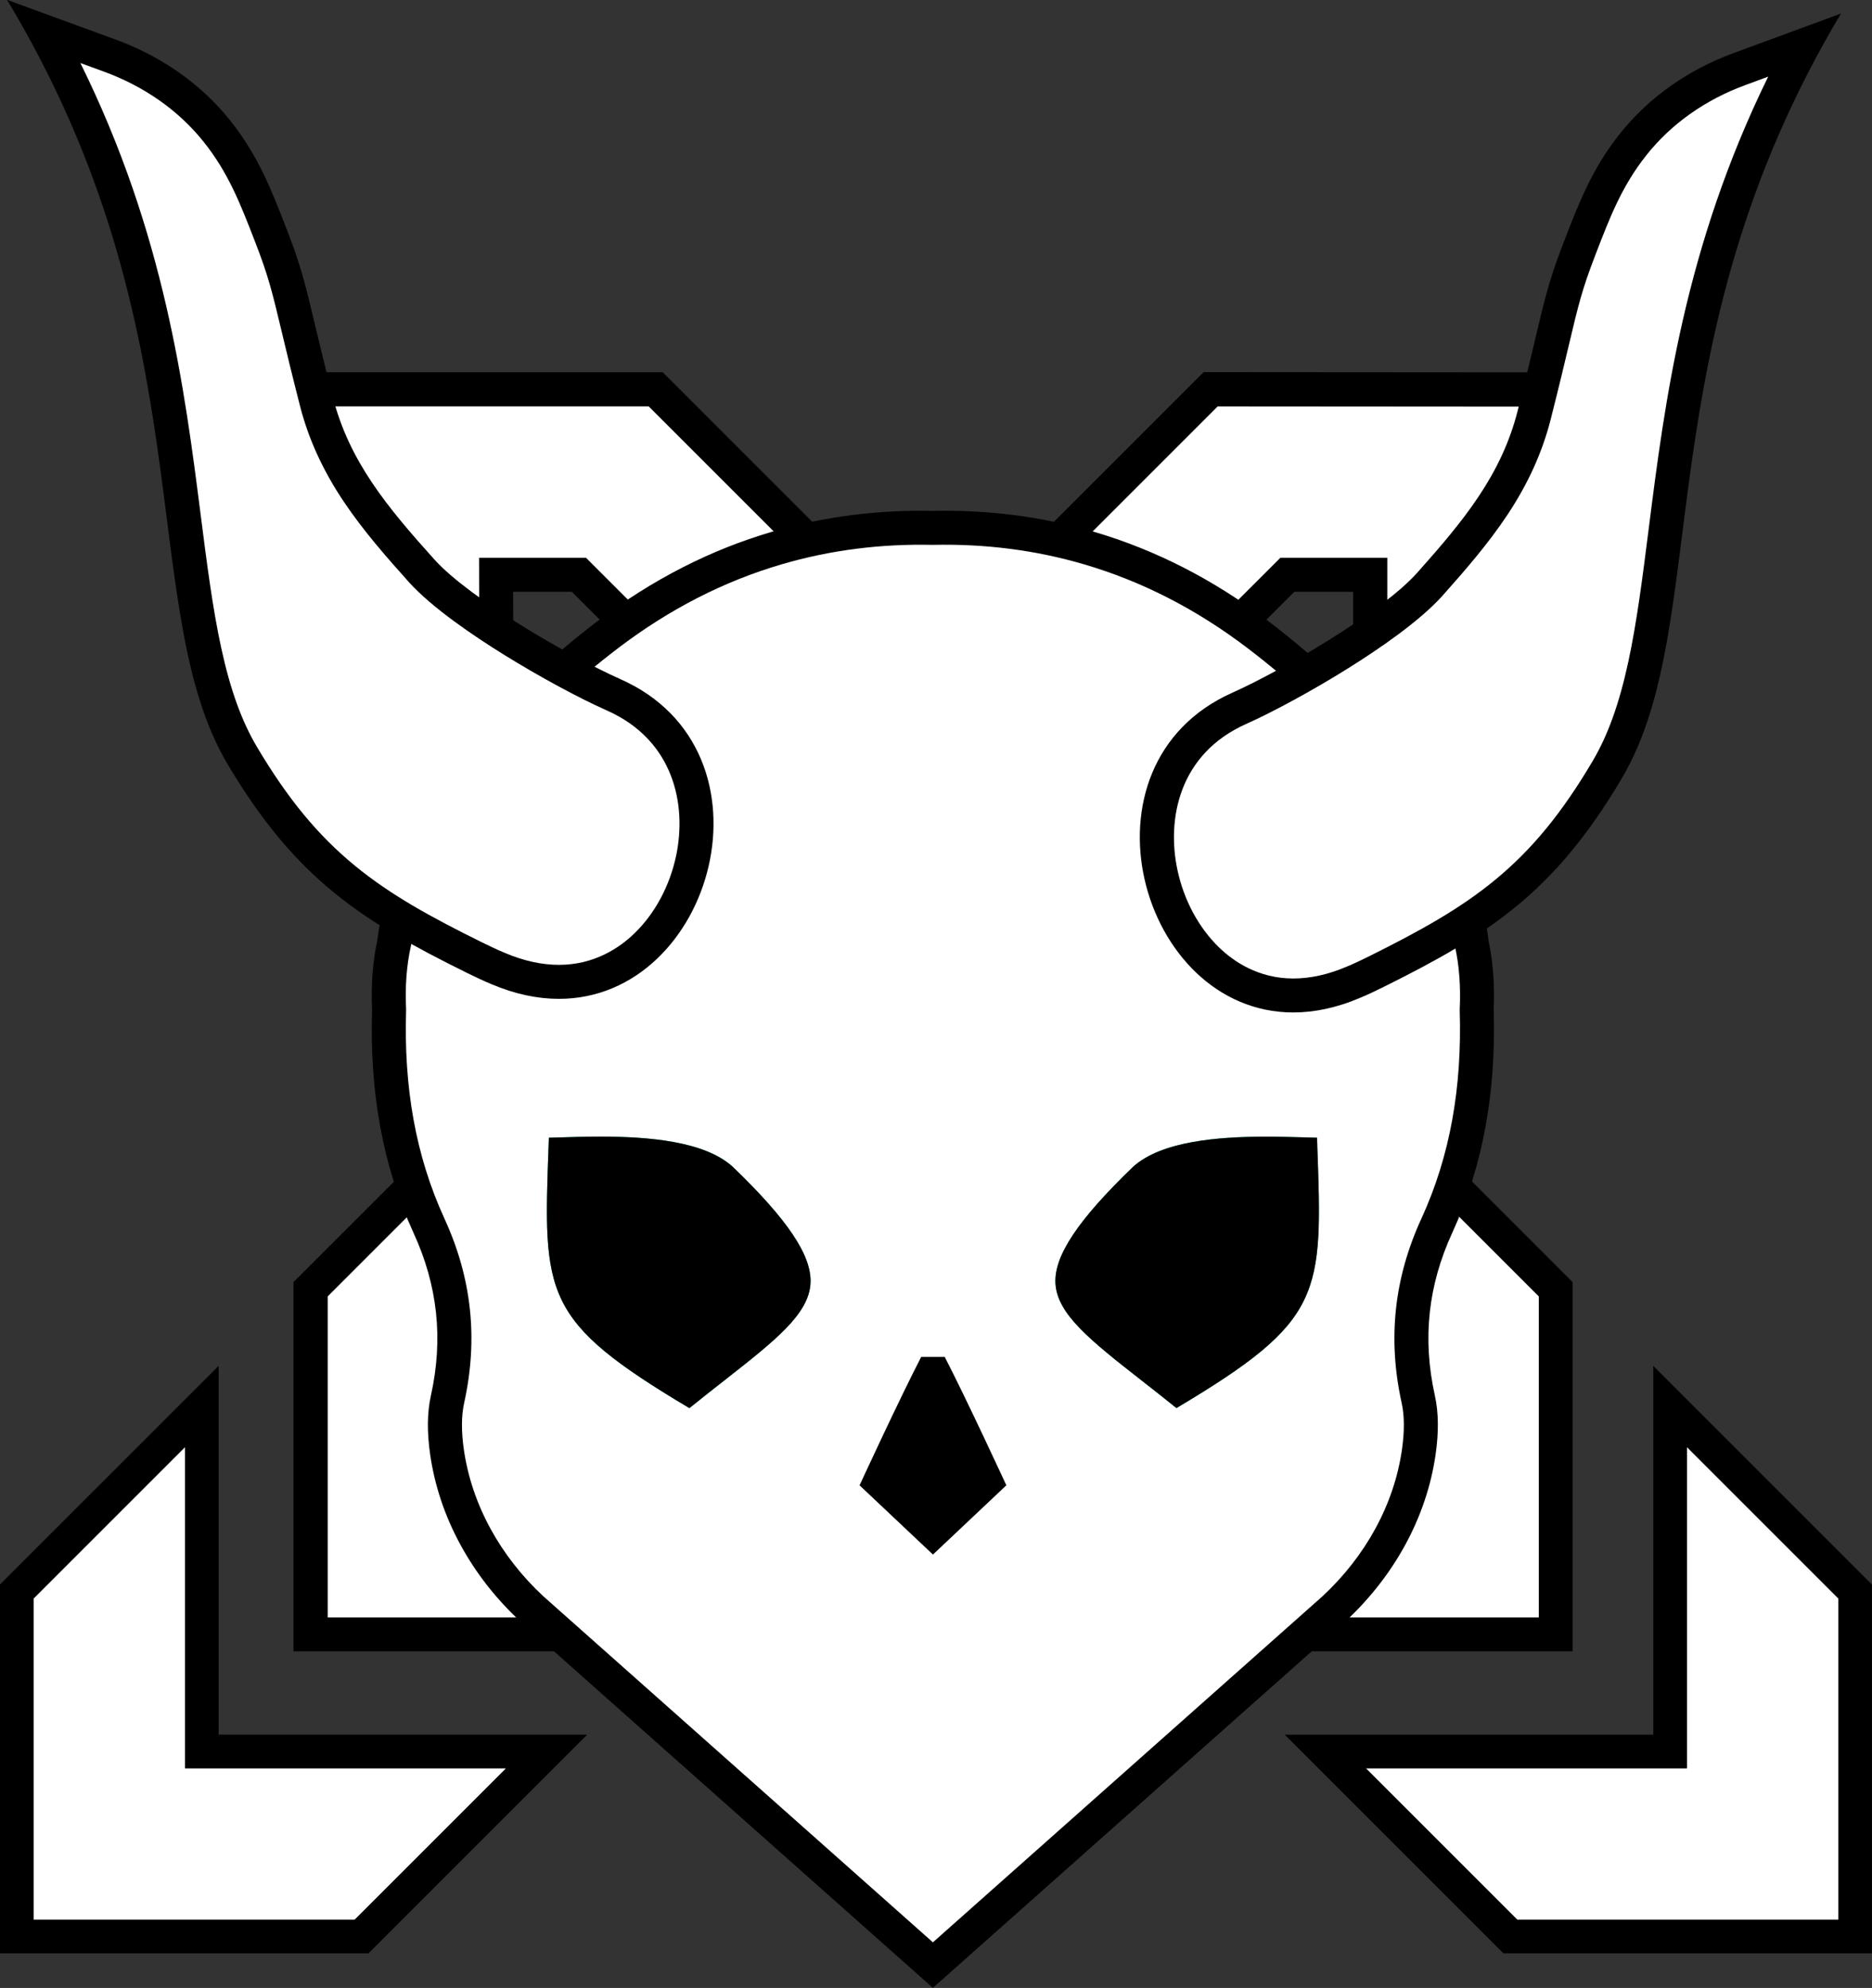
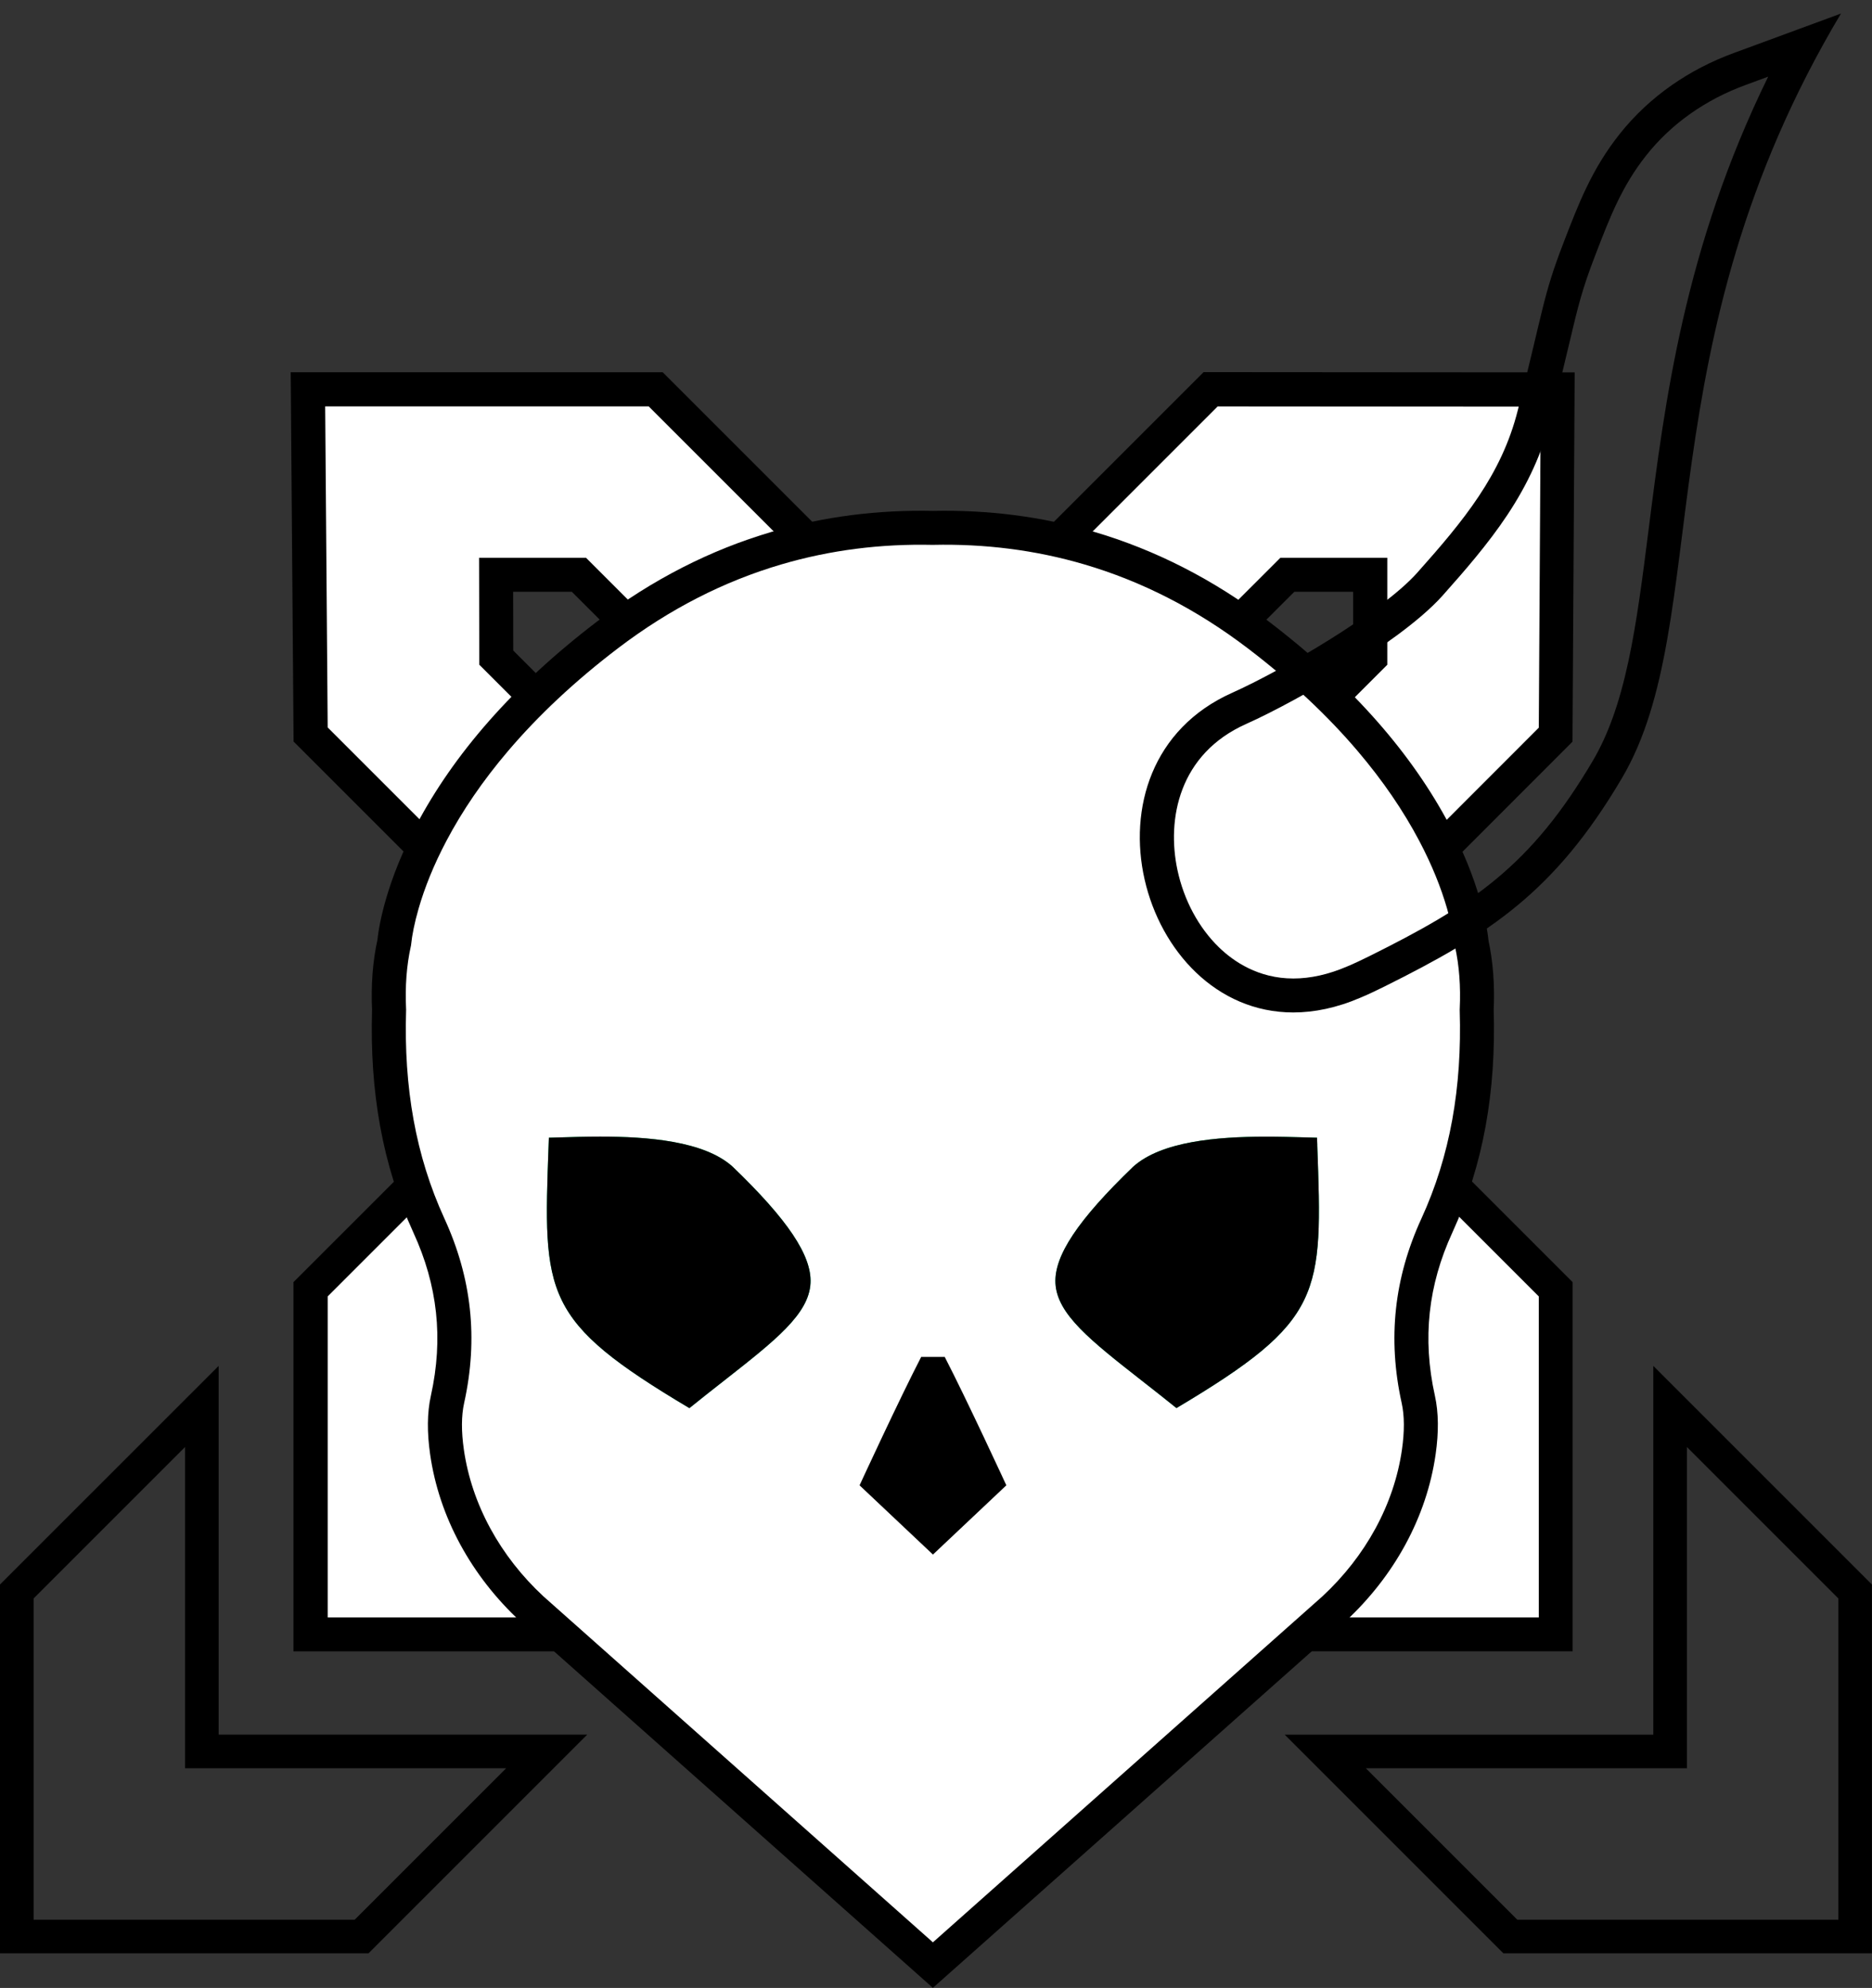
<svg xmlns="http://www.w3.org/2000/svg" xmlns:xlink="http://www.w3.org/1999/xlink" viewBox="-0.05 0 2339.61 2484.59">
  <rect x="-0.05" y="0" width="2339.61" height="2484.59" fill="#333333" stroke="none" />
  <defs>
    <linearGradient id="a" x1="848.27" x2="848.27" y1="1420.58" y2="1759.97" gradientUnits="userSpaceOnUse">
      <stop offset="0" stop-color="#18db73" />
      <stop offset=".534" stop-color="#00ba79" />
      <stop offset=".999" stop-color="#00ba79" />
    </linearGradient>
    <linearGradient xlink:href="#a" id="d" x1="1483.71" x2="1483.71" y1="1420.66" y2="1759.9" gradientUnits="userSpaceOnUse" />
-     <path id="b" d="M915.52 1458.1c-35.4-32.01-106.05-37.57-165.72-37.53-18.27.01-35.51.54-50.39 1-4.73.13-9.24.27-13.49.38l-.34 9.33c-6.85 187.92-7.98 219.11 175.97 328.66 15.41-12.47 30.08-24 43.82-34.75 63.6-49.9 105.61-82.87 107.55-121.49 1.71-34.3-28.33-79.21-97.45-145.65z" />
+     <path id="b" d="M915.52 1458.1c-35.4-32.01-106.05-37.57-165.72-37.53-18.27.01-35.51.54-50.39 1-4.73.13-9.24.27-13.49.38l-.34 9.33c-6.85 187.92-7.98 219.11 175.97 328.66 15.41-12.47 30.08-24 43.82-34.75 63.6-49.9 105.61-82.87 107.55-121.49 1.71-34.3-28.33-79.21-97.45-145.65" />
    <path id="c" d="m1646.3 1431.18-.34-9.23c-4.76-.12-9.85-.25-15.19-.42-14.79-.42-31.9-.91-50.02-.88-59.19.09-129.19 5.7-164.54 37.5-68.94 66.4-98.92 111.31-97.18 145.67 1.96 38.73 44.13 71.78 107.98 121.81 13.57 10.63 28.06 21.96 43.27 34.24 183.94-109.55 182.8-140.77 175.97-328.72z" />
  </defs>
  <path fill="#fff" d="m1512.79 2042.85-346.46-346.46-346.46 346.45H388.24v-431.35l346.73-346.74L388.3 918.07l-3.375-431.41h434.64l346.73 346.73 346.74-346.75 433.84.3-2.57 431.37-346.42 346.68 346.46 346.46v431.34H1512.72zm199.78-238.73v-103.56l-278.67-278.68-103.8 103.57 278.9 278.64h103.56zm-988.93 0 278.91-278.65-103.8-103.58-278.68 278.67v103.55h103.56zm442.68-435.55 103.58-103.81-103.59-103.81-103.59 103.8 103.58 103.8zm267.57-267.83 278.66-278.68V718.5h-103.57l-278.91 278.64 103.79 103.57zm-534.88-.02 103.54-103.55L723.62 718.5H620.1l.21 103.53 278.67 278.67z" />
  <path d="m1521.88 507.98 403.63.28-2.39 401.23-355.28 355.55 355.27 355.27v401.23h-401.53l-355.28-355.27-355.27 355.26H409.5v-401.24l355.55-355.56-355.56-355.56-3.14-401.24h404.37l355.55 355.55 355.55-355.56m-87.97 622.85 299.93-299.94V697.17h-133.65L1299.9 997.1l133.93 133.64m-534.89 0 133.64-133.65-300.23-299.94H598.69l.28 133.65 299.93 299.93m267.29 267.87 133.65-133.94-133.66-133.94-133.65 133.93 133.64 133.93m433.87 426.7h133.64v-133.65l-299.94-299.94-133.94 133.65 300.22 299.93m-1001.4 0h133.65l300.22-299.94-133.94-133.66-299.94 299.93v133.65m905.46-1360.02-12.49 12.47-325.46 325.45-325.46-325.46-12.47-12.47H363.27l.33 42.9 3.13 401.23.13 17.43 12.32 12.33 325.45 325.45-325.46 325.45-12.47 12.46v461.43h461.72l12.46-12.47 325.16-325.17 325.17 325.16 12.46 12.46h461.72v-461.44l-12.47-12.47-325.19-325.19 325.19-325.46 12.34-12.36.09-17.48 2.38-401.24.25-42.79-42.79-.04-403.64-.29-17.65-.02zm113.55 274.41h73.46v73.45l-257.41 257.4-73.66-73.51 257.59-257.36zm-976.36 0h73.37l257.62 257.38-73.44 73.43L641.4 813.04l-.16-73.42zm451.34 524.96 73.52-73.68 73.52 73.67-73.53 73.67-73.53-73.68zm-451.44 444.62 257.4-257.41 73.66 73.5-257.6 257.35h-73.47v-73.46zm718.85-183.91 73.65-73.51 257.4 257.4v73.44h-73.47l-257.6-257.36z" />
  <path fill="#fff" d="M1839.17 1178.18c-3.33-31.84-31.86-205.81-266.67-384.68-141.67-107.92-285.19-136.28-406.55-133.67-121.36-2.62-264.88 25.74-406.55 133.66-234.85 178.89-263.35 352.88-266.68 384.68-5.97 26.87-7.77 55.08-6.43 83.91-2.83 92.39 9.98 182.94 49.8 269.83 31.14 67.8 40.49 139.01 23.21 217.02-4.47 20-3.95 42.8-.67 65.75 10.8 75.66 50.2 144.31 106.16 196.25l501.11 445.14 501.11-445.15c55.96-51.95 95.36-120.6 106.16-196.26 3.27-22.96 3.79-45.76-.67-65.76-17.28-78.02-7.93-149.23 23.21-217.03 39.81-86.89 52.62-177.43 49.8-269.82 1.34-28.85-.47-57.06-6.43-83.95z" />
  <path d="M1860.33 1175.97c-1.45-13.87-4.8-31.4-10.78-52.08-8.41-29.1-20.87-60.24-38.11-92.86-45.96-86.98-119.48-173.27-226.07-254.47-69.22-52.73-142.02-89.46-217.77-111.77-66.3-19.53-133.72-27.72-202.13-26.25h.91c-68.42-1.48-135.84 6.71-202.13 26.24-75.76 22.31-148.56 59.03-217.77 111.76-106.6 81.2-180.12 167.51-226.08 254.48-17.24 32.62-29.7 63.75-38.11 92.85-5.98 20.67-9.32 38.2-10.77 52.06l.38-2.4c-6.2 27.91-8.39 57.76-6.91 89.5l-.02-1.64c-3.14 102.66 12.8 194.42 51.73 279.35 30.09 65.51 37.61 132.06 21.78 203.56-4.81 21.53-4.85 46.15-.96 73.36 11.22 78.59 51.61 152.09 112.75 208.84l.17.15.17.15 501.11 445.14 14.13 12.55 14.13-12.56 501.11-445.15.17-.16.17-.16c61.14-56.75 101.53-130.26 112.75-208.85 3.88-27.22 3.84-51.84-.97-73.4-15.83-71.47-8.31-138.02 21.78-203.52 38.92-84.95 54.87-176.7 51.73-279.36l-.02 1.63c1.47-31.76-.72-61.62-6.91-89.54l.38 2.39zm-42.34 4.42.12 1.2.26 1.18c5.33 24.05 7.25 50.18 5.94 78.34l-.04.81.02.81c2.94 96.45-11.88 181.74-47.88 260.3-33.93 73.83-42.51 149.84-24.66 230.49 3.56 15.96 3.59 35.62.37 58.14-9.81 68.62-45.38 133.36-99.58 183.66l.34-.32-501.12 445.14h28.26L678.9 1994.99l.34.31c-54.21-50.31-89.78-115.05-99.58-183.67-3.22-22.52-3.19-42.18.37-58.12 17.86-80.69 9.27-156.69-24.66-230.55-36-78.55-50.83-163.85-47.88-260.31l.02-.82-.04-.82c-1.31-28.15.6-54.27 5.94-78.32l.26-1.19.12-1.21c1.19-11.42 4.06-26.48 9.32-44.68 7.6-26.34 18.98-54.77 34.84-84.78 19.62-37.15 45.13-74.83 77.26-112.54 37.36-43.86 82.77-86.7 136.96-127.98 65.07-49.58 133.2-83.95 204-104.8 61.92-18.24 124.99-25.91 189.18-24.52h.45l.45-.01c64.19-1.39 127.26 6.28 189.18 24.51 70.79 20.85 138.92 55.22 204 104.79 54.18 41.27 99.59 84.1 136.95 127.96 32.12 37.7 57.63 75.38 77.26 112.52 15.85 30.01 27.23 58.44 34.84 84.77 5.25 18.2 8.13 33.27 9.33 44.69z" />
-   <path fill="#fff" d="M698.59 1227.27c-24.47-.01-50.06-5.62-76.06-16.7l-.24-.1c-9.65-3.98-18.82-8.42-28.52-13.12-67.12-33.16-117.97-61.29-163.74-98.86-48.2-39.57-87.41-87.05-127.14-153.94-44.71-75.26-57.87-178.36-73.12-297.74-21.6-169.16-48.12-376.85-173.46-606.84l79.88 29.2c54.48 19.71 101.08 52.46 134.81 94.72 32.77 40.97 48.46 81.41 66.63 128.23l.94 2.43c17.15 44.11 22.01 64.49 33.77 113.71 5.57 23.31 12.5 52.34 22.89 92.94 21.53 84.78 70.26 143.87 131.74 212.31 48.35 53.6 179.8 128.18 239.81 154.89 41.54 18.4 72.32 48.63 89.05 87.42 15.1 35.03 18.61 77 9.89 118.19-8.875 41.92-29.57 80.28-58.26 108-30.6 29.55-68.27 45.17-108.95 45.17h-.04z" />
-   <path d="m100.49 78.8 28.45 10.4.13.04c50.72 18.36 94.07 48.77 125.38 88 30.72 38.4 45.86 77.43 63.4 122.62l.95 2.45c16.62 42.75 21.38 62.71 32.91 110.94 5.58 23.37 12.53 52.47 22.95 93.19h-.01c10.61 41.78 28.62 81.26 55.04 120.68 24.17 36.06 53.52 69.49 81.5 100.65l.06.06c28.71 31.82 80.42 66.83 118.76 90.6 43.7 27.09 92.81 53.7 128.17 69.43l.05.02c84.38 37.38 100.12 118.37 86.72 181.71-8.01 37.81-26.55 72.3-52.23 97.11-18.52 17.88-49.89 39.21-94.21 39.21-21.58 0-44.36-5.04-67.7-14.99l-.47-.2c-8.99-3.71-17.82-7.98-27.15-12.5-65.85-32.54-115.54-59.99-159.73-96.26-46.21-37.93-83.93-83.69-122.34-148.37-19.11-32.17-33.31-71.49-44.68-123.77-10.76-49.4-17.98-105.94-25.62-165.79-20.3-158.95-44.89-351.56-150.44-565.36M8.79-.14c249.3 414.2 159.78 760.27 275.72 955.44 84.89 142.95 166.97 195.41 299.82 261.04 9.75 4.72 19.49 9.44 29.75 13.67 29.8 12.69 58.1 18.39 84.38 18.39 193.95 0 279.55-309.76 76.94-399.53-62.59-27.85-188.01-100.2-232.64-149.67-58.74-65.39-106.44-122.58-126.97-203.38-32.58-127.29-31.55-142.46-57.46-209.09-18.73-48.23-35.4-91.99-70.79-136.24-37.71-47.24-88.49-81.31-144.15-101.44L8.73-.18z" />
-   <path fill="#fff" d="M1616.42 1244.27c-40.22-.01-77.5-15.55-107.79-44.94-28.44-27.6-49.01-65.82-57.92-107.63-8.8-41.31-5.4-83.42 9.58-118.6 16.57-38.92 47.14-69.23 88.41-87.65 59.61-26.73 190.11-101.33 238.09-154.91 61.04-68.47 109.42-127.56 130.8-212.37 10.3-40.57 17.18-69.59 22.71-92.9 11.67-49.24 16.5-69.62 33.53-113.73l.93-2.44c18.03-46.83 33.62-87.28 66.14-128.24 33.48-42.27 79.71-75 133.69-94.68l79.07-29.125C2129.27 287 2102.95 494.68 2081.51 663.82c-15.13 119.39-28.21 222.5-72.58 297.76-39.44 66.89-78.36 114.36-126.19 153.92-45.42 37.56-95.89 65.68-162.59 98.87l.14-.08-.11.05c-9.62 4.69-18.71 9.125-28.25 13.08l-.24.1c-25.77 11.06-51.125 16.66-75.36 16.66h-.02z" />
  <path d="M2209.74 95.97c-104.75 213.75-129.15 406.3-149.29 565.22-7.59 59.86-14.75 116.4-25.43 165.81-11.3 52.29-25.4 91.63-44.37 123.81-38.13 64.67-75.57 110.41-121.42 148.33-43.83 36.24-93.12 63.67-158.44 96.19-9.28 4.52-18.04 8.79-26.96 12.5l-.47.19c-23.11 9.91-45.64 14.94-66.98 14.94-43.68 0-74.67-21.17-92.97-38.93-25.45-24.69-43.89-59.07-51.93-96.79-13.56-63.6 1.88-144.91 85.86-182.39l.06-.03c35.11-15.74 83.88-42.36 127.27-69.47 38.06-23.78 89.41-58.8 117.93-90.65l.06-.07c27.77-31.16 56.9-64.59 80.9-100.66 26.21-39.4 44.07-78.84 54.6-120.57 10.35-40.77 17.25-69.88 22.8-93.27 11.43-48.24 16.17-68.22 32.68-111l.93-2.43c17.41-45.2 32.45-84.24 62.98-122.69 31.01-39.17 73.99-69.56 124.28-87.89l.13-.05 27.67-10.2m91.27-78.98h-.01zm0 0-133.67 49.22c-55.25 20.13-105.66 54.2-143.08 101.43-35.14 44.25-51.69 88.01-70.27 136.23-25.72 66.63-24.7 81.79-57.03 209.08-20.37 80.8-67.73 137.98-126.03 203.37-44.31 49.47-168.79 121.82-230.92 149.66-201.11 89.76-116.12 399.52 76.37 399.52 26.09 0 54.15-5.69 83.76-18.4 10.18-4.23 19.85-8.96 29.52-13.68 131.87-65.64 213.34-118.1 297.61-261.05 115.07-195.17 26.22-541.25 273.68-955.45v-.001zM1180.66 1695.91h-29.41c-27.45 53.03-77.02 160.5-77.02 160.5l91.55 86.36c.09.09.24.09.34 0l91.55-86.37s-49.58-107.47-77.02-160.51z" />
-   <path fill="#fff" d="M2108.24 1808.53v401.52h-401.25l189.27 189.27h401.24v-401.53l-189.28-189.28z" />
  <path d="m2108.24 1808.53 189.27 189.27v401.52h-401.25l-189.28-189.28h401.24v-401.53m-42-101.4v460.92h-460.64l71.69 71.69 189.27 189.27 12.3 12.3h460.63v-460.93l-12.3-12.31-189.28-189.28-71.71-71.7z" />
-   <path fill="#fff" d="M231.27 1808.53v401.52h401.24l-189.28 189.27H41.98v-401.53l189.27-189.28z" />
  <path d="M231.27 1808.53v401.52h401.24l-189.28 189.27H41.98v-401.53l189.27-189.28m41.99-101.41-71.7 71.69-189.28 189.27-12.31 12.3v460.92h460.63l12.3-12.31 189.27-189.28 71.69-71.7H273.2v-460.93z" />
  <use xlink:href="#b" fill="url(#a)" />
  <use xlink:href="#c" fill="url(#d)" />
  <use xlink:href="#b" />
  <use xlink:href="#c" />
</svg>